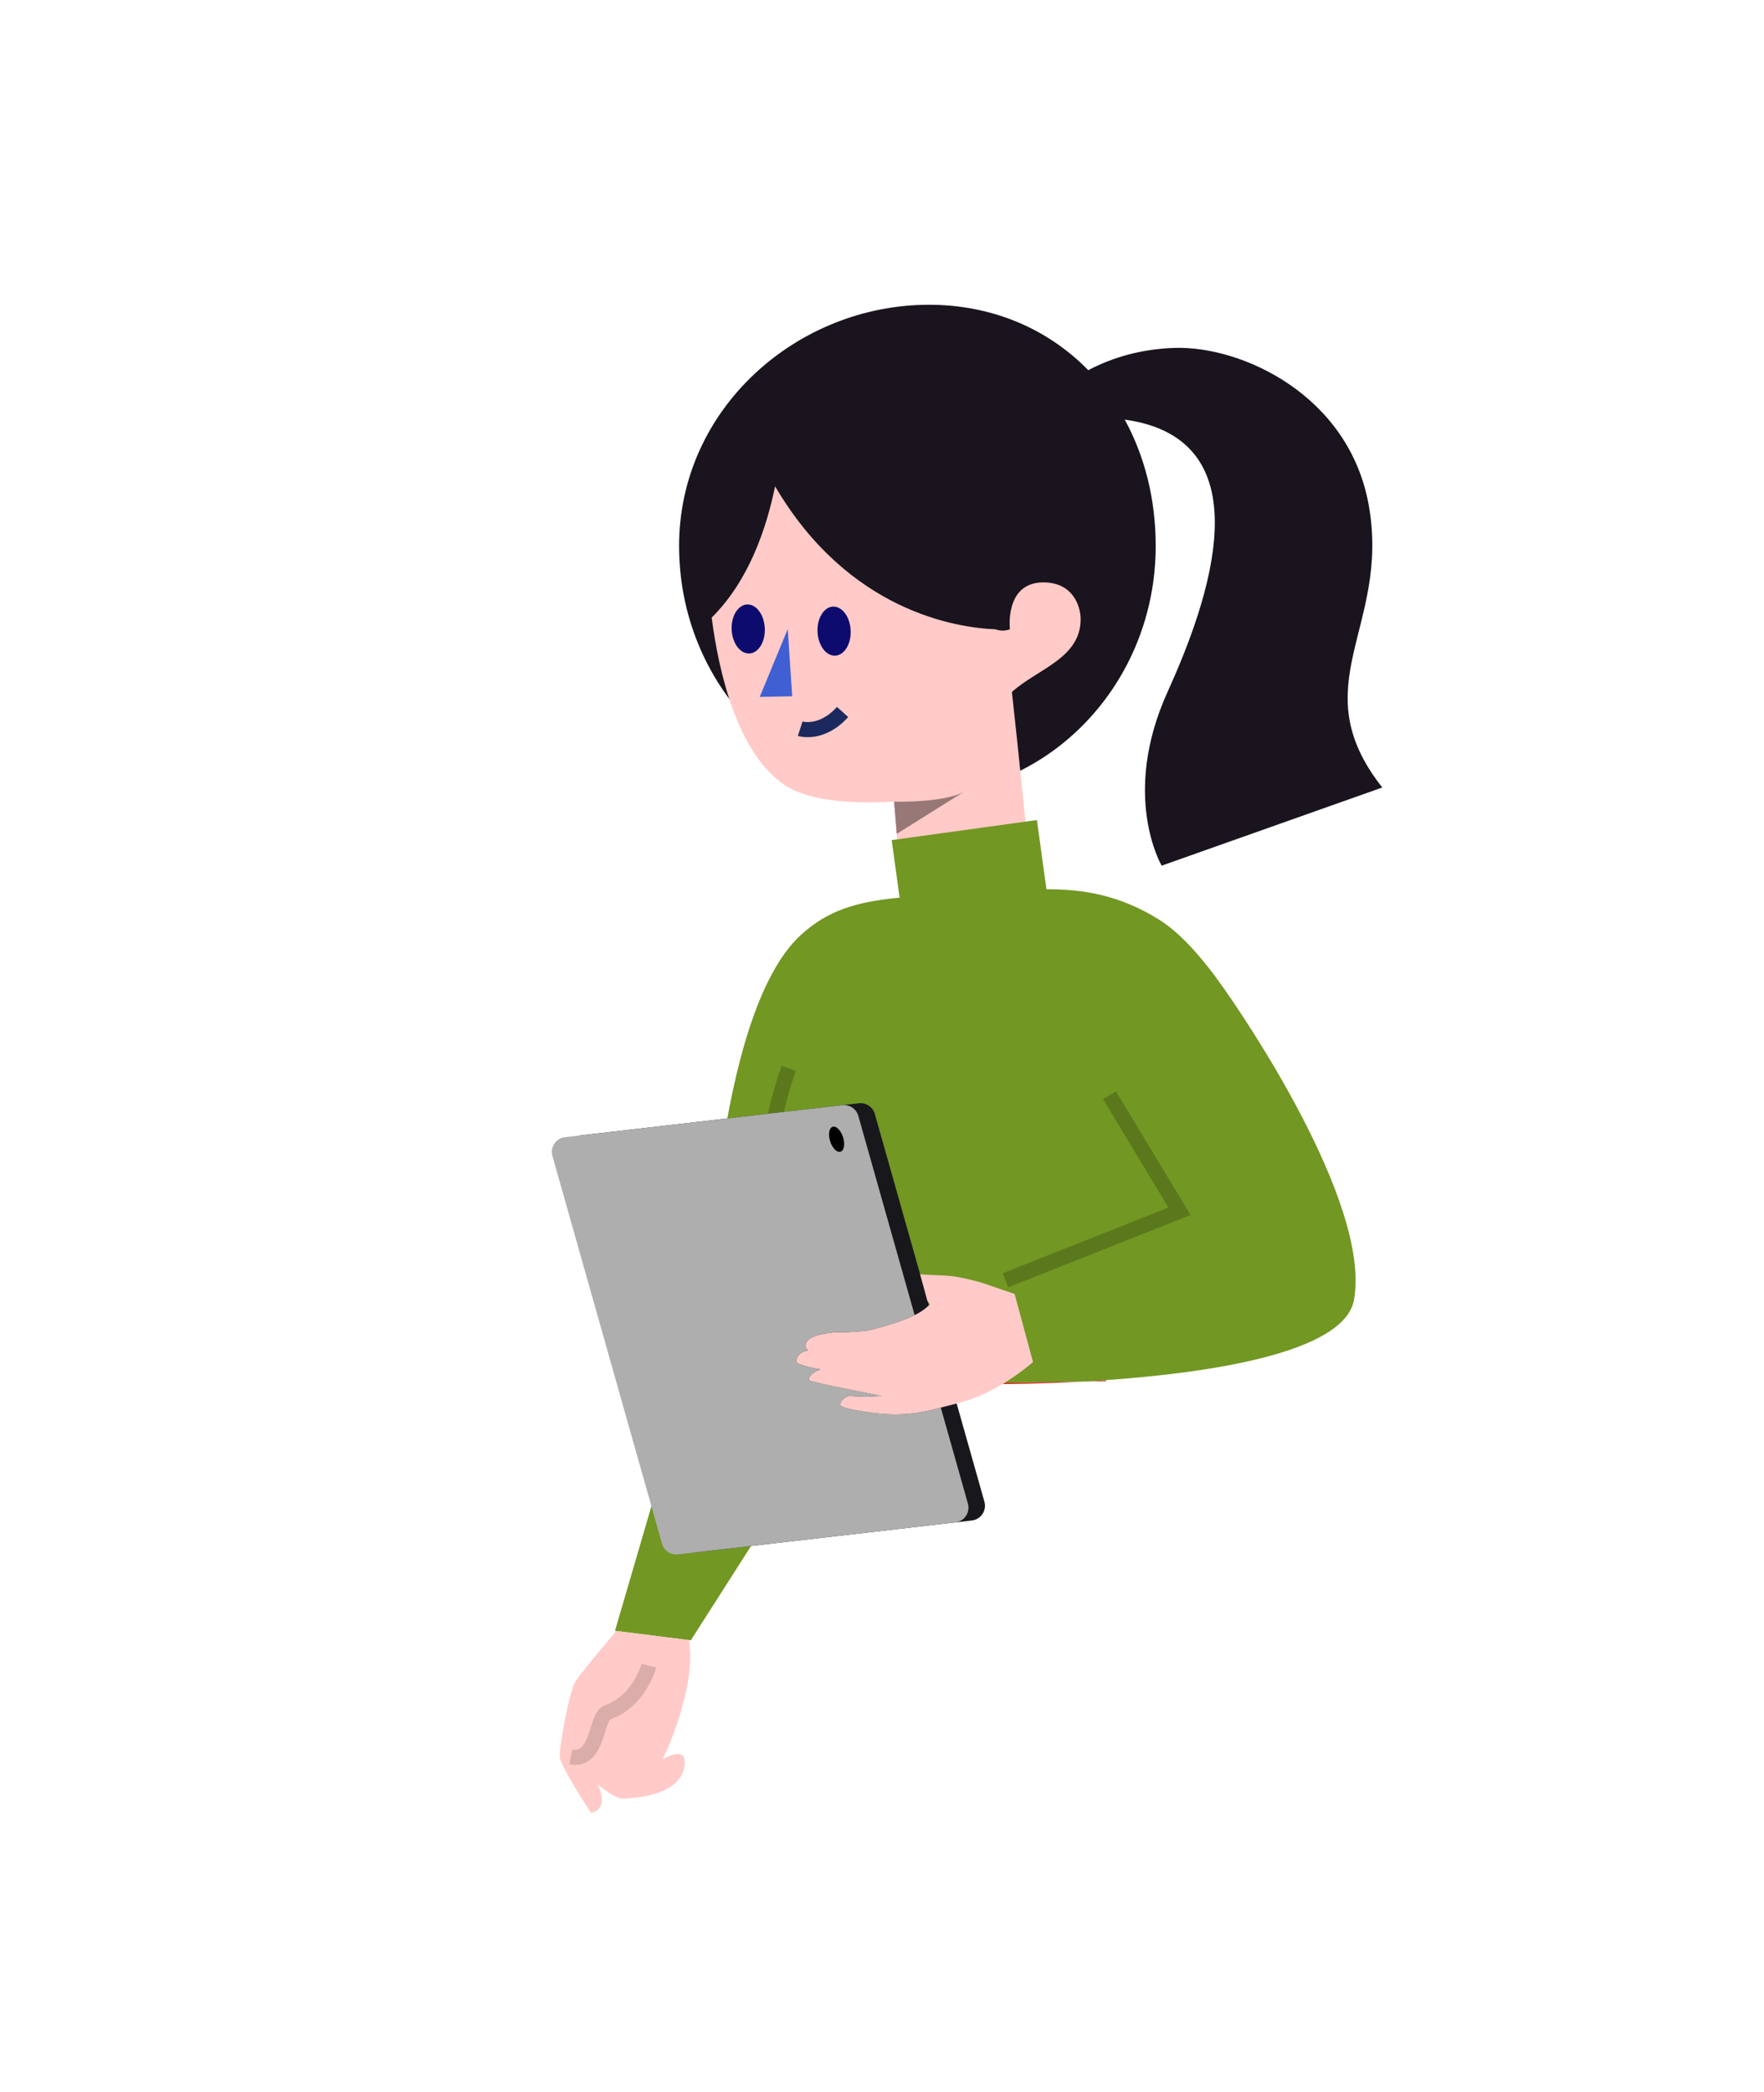
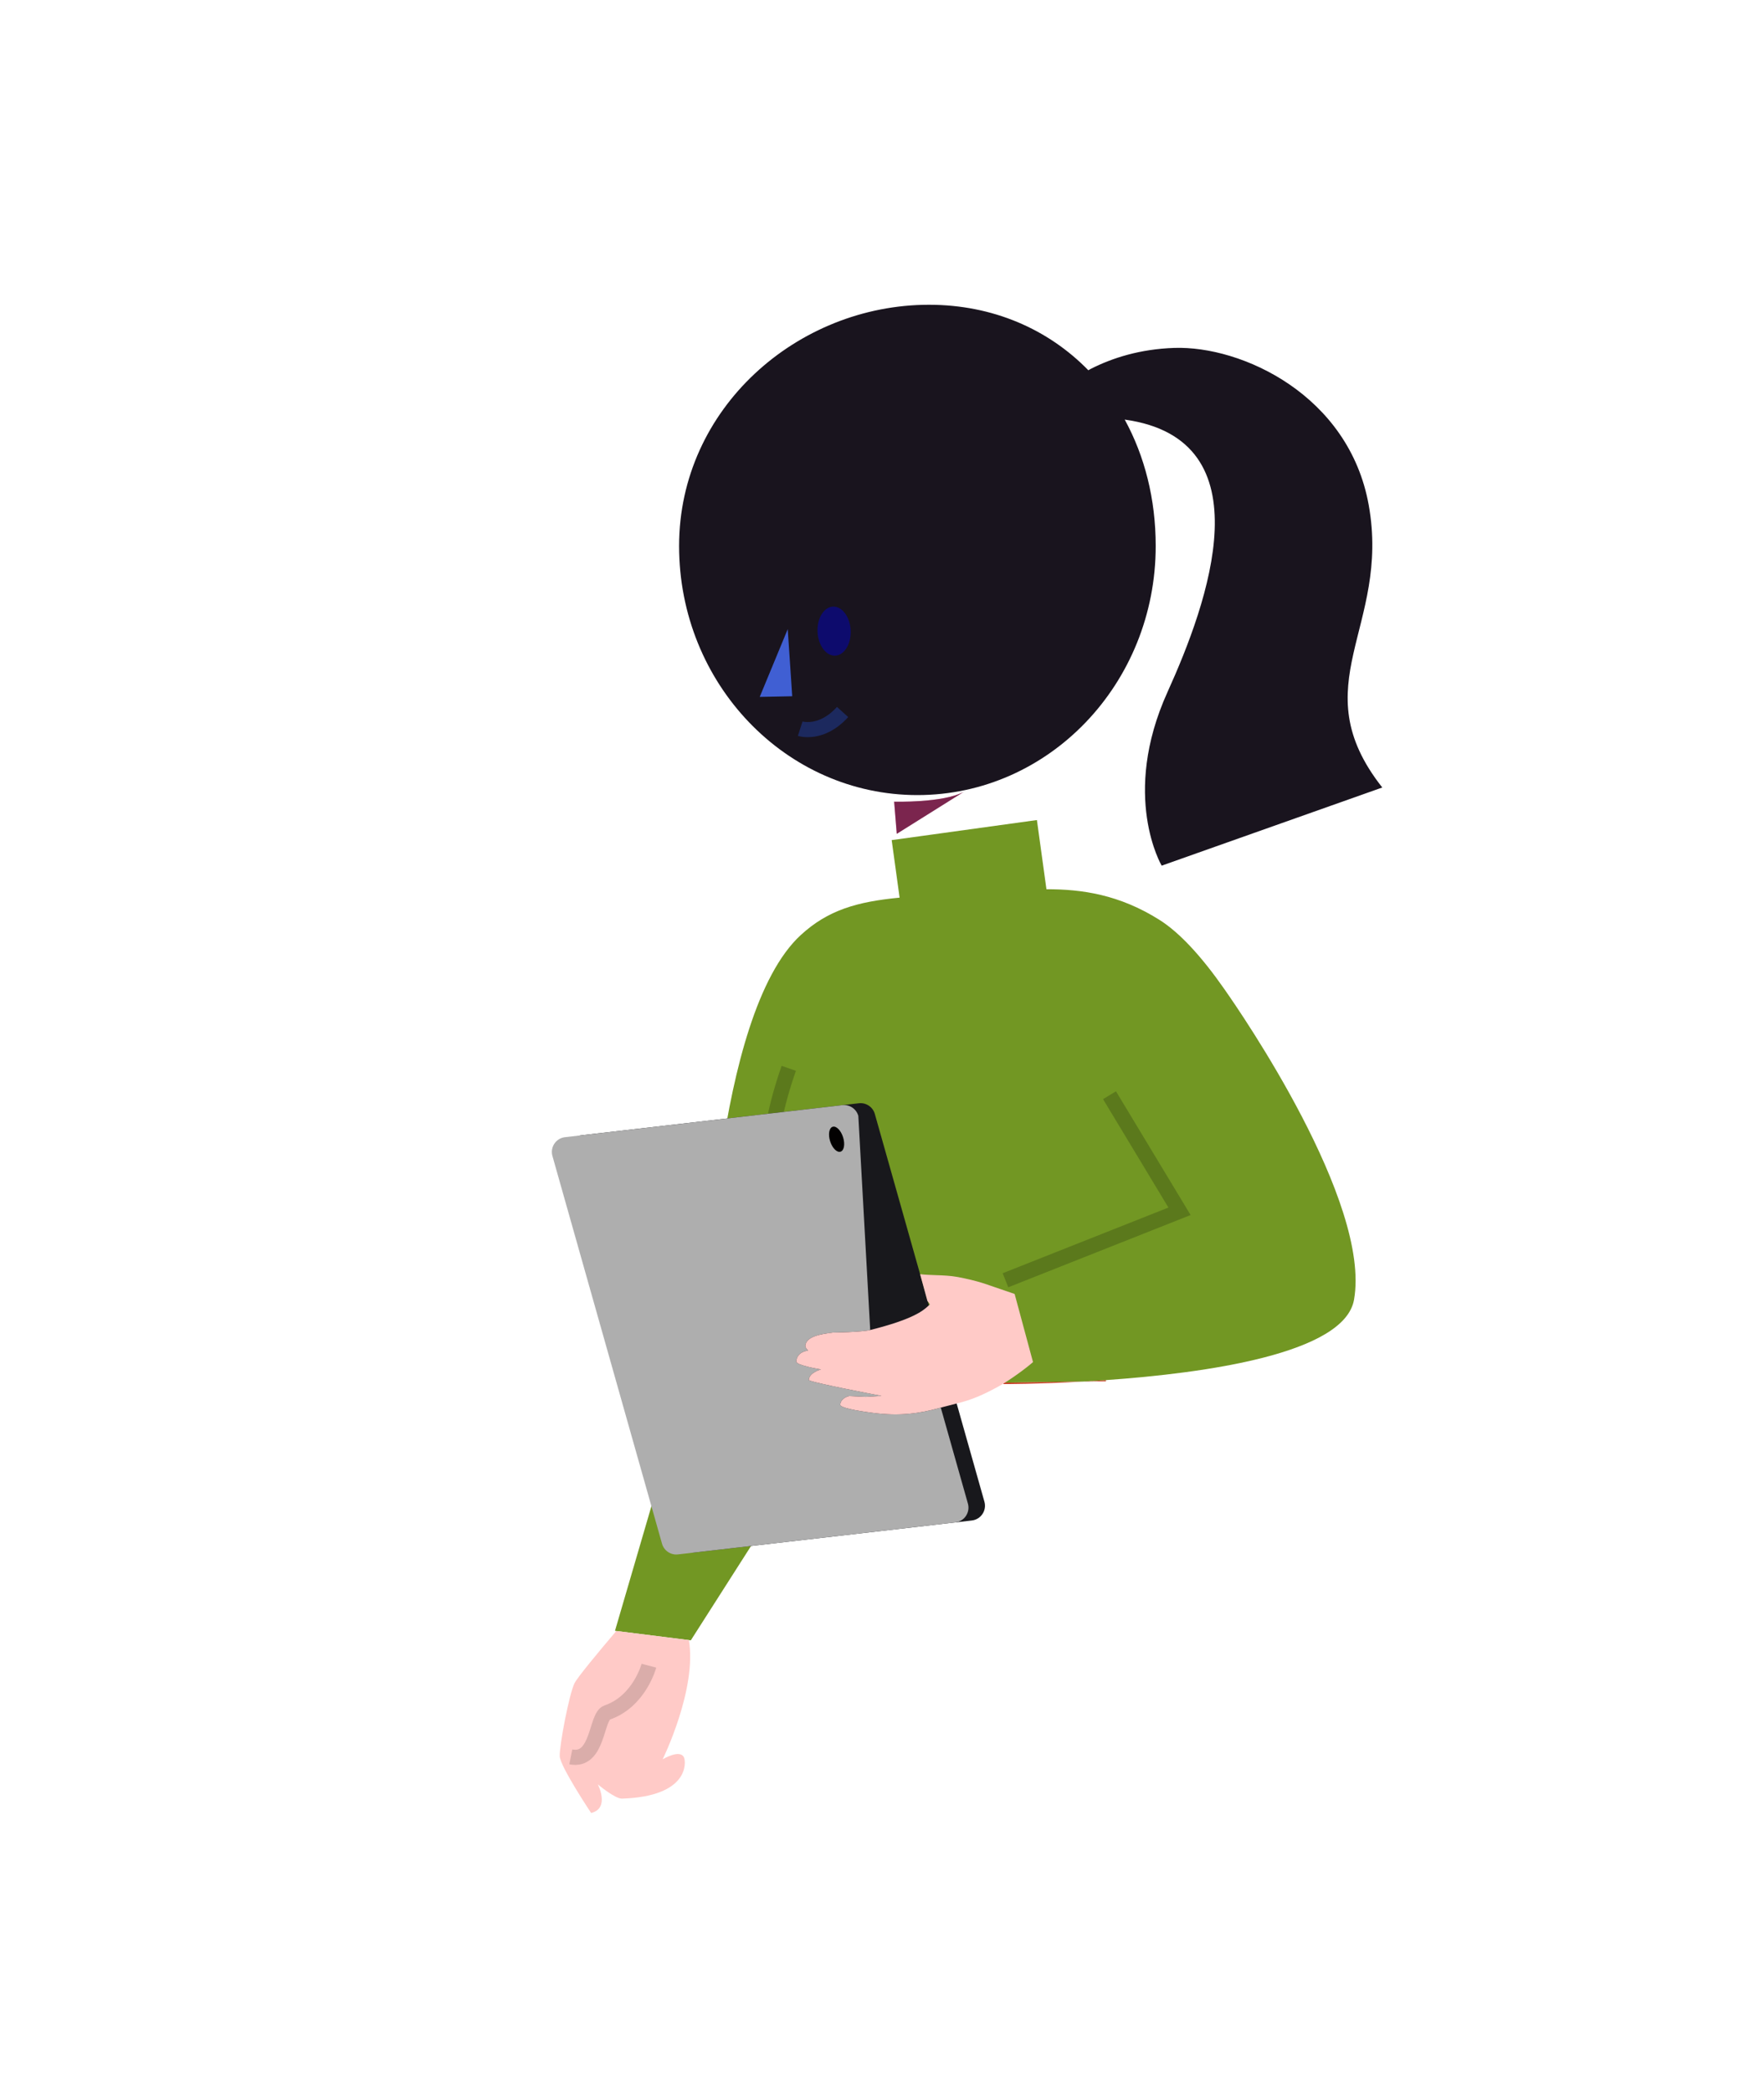
<svg xmlns="http://www.w3.org/2000/svg" width="350" height="415" viewBox="0 0 350 415" fill="none">
  <path d="M223.157 83.227C251.473 87.167 239.609 119.7 231.651 137.265C222.309 157.884 230.492 171.708 230.492 171.708L274.262 156.206C258.198 135.826 275.939 124.477 271.571 100.178C267.653 78.381 246.388 68.547 232.952 69.011C226.246 69.242 220.757 70.965 216.412 73.174C216.247 73.258 216.089 73.348 215.939 73.443C208.001 65.312 197.014 60.452 184.316 60.452C158.202 60.452 134.74 81.005 134.74 108.296C134.74 135.587 155.909 157.71 182.023 157.71C208.137 157.71 229.307 135.587 229.307 108.296C229.307 98.969 227.102 90.428 223.157 83.227V83.227Z" fill="#19141E" />
  <path fill-rule="evenodd" clip-rule="evenodd" d="M177.403 159.015C177.403 159.015 187.114 159.301 191.252 157.046L177.919 165.396L177.403 159.015Z" fill="#CF3E83" />
-   <path d="M141.204 122.506C142.66 133.745 146.438 149.582 155.763 155.769C160.712 159.05 169.723 159.454 177.406 159.012L179.163 180.774L204.229 170.481C204.229 170.481 201.819 146.465 200.774 137.258C205.813 132.704 214.397 130.591 214.412 122.853C214.412 120.171 212.843 115.534 207.045 115.519C199.266 115.512 200.377 124.816 200.377 124.816C199.413 125.189 198.446 125.167 197.483 124.824C189.78 124.505 168.353 121.287 153.785 96.455C152.085 104.814 148.551 115.233 141.204 122.506V122.506Z" fill="#FFCAC7" />
  <path fill-rule="evenodd" clip-rule="evenodd" d="M156.296 124.795L150.739 138.234L157.186 138.105L156.296 124.795Z" fill="#405FD3" />
  <path fill-rule="evenodd" clip-rule="evenodd" d="M162.212 125.378C162.35 128.062 163.933 130.154 165.747 130.05C167.561 129.946 168.92 127.685 168.781 125C168.642 122.315 167.06 120.224 165.246 120.328C163.432 120.432 162.073 122.694 162.212 125.378" fill="#0D0B6D" />
-   <path fill-rule="evenodd" clip-rule="evenodd" d="M145.174 124.949C145.313 127.634 146.895 129.725 148.71 129.621C150.524 129.517 151.882 127.256 151.744 124.572C151.605 121.887 150.023 119.795 148.209 119.899C146.395 120.003 145.036 122.264 145.174 124.949" fill="#0D0B6D" />
  <path d="M158.767 144.542C158.767 144.542 162.968 145.895 167.178 141.226" stroke="#1C295E" stroke-width="3" />
  <path opacity="0.403" fill-rule="evenodd" clip-rule="evenodd" d="M177.421 159.015C177.421 159.015 187.13 159.301 191.27 157.045L177.937 165.396L177.421 159.015Z" fill="black" />
  <path fill-rule="evenodd" clip-rule="evenodd" d="M214.884 274.042L219.441 273.975C219.441 273.975 219.435 273.903 219.429 273.751C217.859 273.863 216.342 273.955 214.884 274.042" fill="#C83820" />
  <path d="M122.021 323.483L137.066 325.37L161.296 287.431L162.181 274.821L199.094 274.273L214.851 274.042H214.884C216.341 273.955 217.859 273.863 219.428 273.751C239.273 272.364 266.769 268.501 268.656 257.805C272.079 238.433 246.185 200.837 243.125 196.48C242.934 196.209 242.836 196.064 242.836 196.064C238.496 189.857 234.129 185.031 230.053 182.462C222.125 177.464 214.693 176.367 207.629 176.388L205.737 162.661L176.921 166.641L178.491 178.052C170.029 178.864 164.272 180.52 158.883 185.472C141.583 201.372 140.31 260.922 140.31 260.922L122.021 323.483Z" fill="#729723" />
  <path fill-rule="evenodd" clip-rule="evenodd" d="M199.095 274.273V274.537C199.095 274.537 205.704 274.55 214.852 274.042L199.095 274.273Z" fill="#C83820" />
  <path opacity="0.201" d="M162.711 274.667C160.595 247.766 145.95 242.078 156.503 211.908" stroke="black" stroke-width="3" />
  <path fill-rule="evenodd" clip-rule="evenodd" d="M137.796 307.948L192.826 301.598C194.629 301.39 195.815 299.616 195.321 297.869L173.577 220.962C173.184 219.573 171.843 218.673 170.409 218.838L115.379 225.188C113.577 225.396 112.39 227.17 112.884 228.917L134.627 305.824C135.02 307.214 136.362 308.113 137.796 307.948" fill="#18181C" />
-   <path d="M186.663 279.208C186.558 279.236 186.452 279.265 186.345 279.295C182.522 280.339 178.614 280.971 173.179 280.254C169.683 279.797 166.677 279.198 166.711 278.64C166.807 277.229 168.504 276.913 168.504 276.913L171.769 277.07L174.909 276.884C174.909 276.884 160.48 274.152 160.48 273.729C160.525 272.239 162.893 271.634 162.893 271.634C162.893 271.634 157.932 270.844 157.988 270.054C158.124 268.045 160.339 267.892 160.339 267.892C160.339 267.892 159.724 267.361 159.786 266.87C160.029 264.888 163.559 264.561 165.239 264.319C165.239 264.319 170.957 264.24 172.66 263.816C177.138 262.697 179.804 261.697 181.476 260.862L170.302 221.34C169.909 219.95 168.567 219.051 167.134 219.216L112.103 225.566C110.301 225.774 109.114 227.548 109.609 229.295L131.352 306.201C131.745 307.592 133.086 308.491 134.52 308.326L189.551 301.976C191.353 301.767 192.54 299.994 192.046 298.247L186.663 279.208V279.208Z" fill="#AEAEAE" />
+   <path d="M186.663 279.208C186.558 279.236 186.452 279.265 186.345 279.295C182.522 280.339 178.614 280.971 173.179 280.254C169.683 279.797 166.677 279.198 166.711 278.64C166.807 277.229 168.504 276.913 168.504 276.913L171.769 277.07L174.909 276.884C174.909 276.884 160.48 274.152 160.48 273.729C160.525 272.239 162.893 271.634 162.893 271.634C162.893 271.634 157.932 270.844 157.988 270.054C158.124 268.045 160.339 267.892 160.339 267.892C160.339 267.892 159.724 267.361 159.786 266.87C160.029 264.888 163.559 264.561 165.239 264.319C165.239 264.319 170.957 264.24 172.66 263.816L170.302 221.34C169.909 219.95 168.567 219.051 167.134 219.216L112.103 225.566C110.301 225.774 109.114 227.548 109.609 229.295L131.352 306.201C131.745 307.592 133.086 308.491 134.52 308.326L189.551 301.976C191.353 301.767 192.54 299.994 192.046 298.247L186.663 279.208V279.208Z" fill="#AEAEAE" />
  <path fill-rule="evenodd" clip-rule="evenodd" d="M160.48 273.729C160.525 272.239 162.893 271.635 162.893 271.635C162.893 271.635 157.931 270.844 157.988 270.054C158.123 268.045 160.339 267.892 160.339 267.892C160.339 267.892 159.724 267.361 159.786 266.87C160.011 265.035 163.055 264.619 164.838 264.375C164.981 264.355 165.115 264.337 165.239 264.319C165.239 264.319 170.957 264.24 172.659 263.816C181.152 261.694 183.125 260.001 184.168 259.047C184.2 259.018 184.231 258.989 184.261 258.962C184.347 258.882 184.426 258.809 184.507 258.742C184.448 258.679 184.382 258.573 184.312 258.462C184.214 258.305 184.11 258.14 184.015 258.071L182.564 252.747C183.626 252.862 184.665 252.898 185.694 252.934C187.138 252.984 188.564 253.033 190.009 253.3C193.951 254.028 196.285 254.943 196.285 254.943L201.315 256.664L204.963 270.178C203.582 271.409 200.272 273.836 198.027 275.061C193.693 277.424 191.784 277.905 188.854 278.643C188.362 278.767 187.841 278.898 187.275 279.047C187.211 279.064 187.146 279.081 187.081 279.098C186.842 279.16 186.597 279.224 186.345 279.295C182.522 280.34 178.614 280.972 173.179 280.255C169.682 279.797 166.677 279.199 166.71 278.64C166.807 277.229 168.504 276.913 168.504 276.913L171.768 277.071L174.909 276.885C174.909 276.885 160.48 274.152 160.48 273.729ZM113.999 333.862C114.612 332.655 118.824 327.59 122.282 323.515L136.682 325.322C138.331 335.058 131.48 348.973 131.48 348.973C131.48 348.973 135.044 346.797 135.753 348.699C136.069 349.547 136.784 356.313 123.435 356.769C122.017 356.817 118.608 353.931 118.608 353.931C118.608 353.931 121.094 358.683 117.288 359.617C117.288 359.617 111.153 350.415 111.059 348.368C110.965 346.32 112.934 335.956 113.999 333.862Z" fill="#FFCAC7" />
  <path opacity="0.148" d="M128.754 330.402C128.754 330.402 126.881 337.486 120.452 339.694C118.204 340.466 118.765 349.577 113.256 348.488" stroke="black" stroke-width="3" />
  <path fill-rule="evenodd" clip-rule="evenodd" d="M164.71 226.381C165.144 227.744 166.068 228.666 166.776 228.441C167.484 228.216 167.706 226.928 167.273 225.565C166.839 224.201 165.915 223.279 165.207 223.504C164.499 223.73 164.277 225.017 164.71 226.381" fill="#020101" />
  <path opacity="0.2" d="M220.141 217.243L234.031 240.268L199.496 253.948" stroke="black" stroke-width="3" />
</svg>